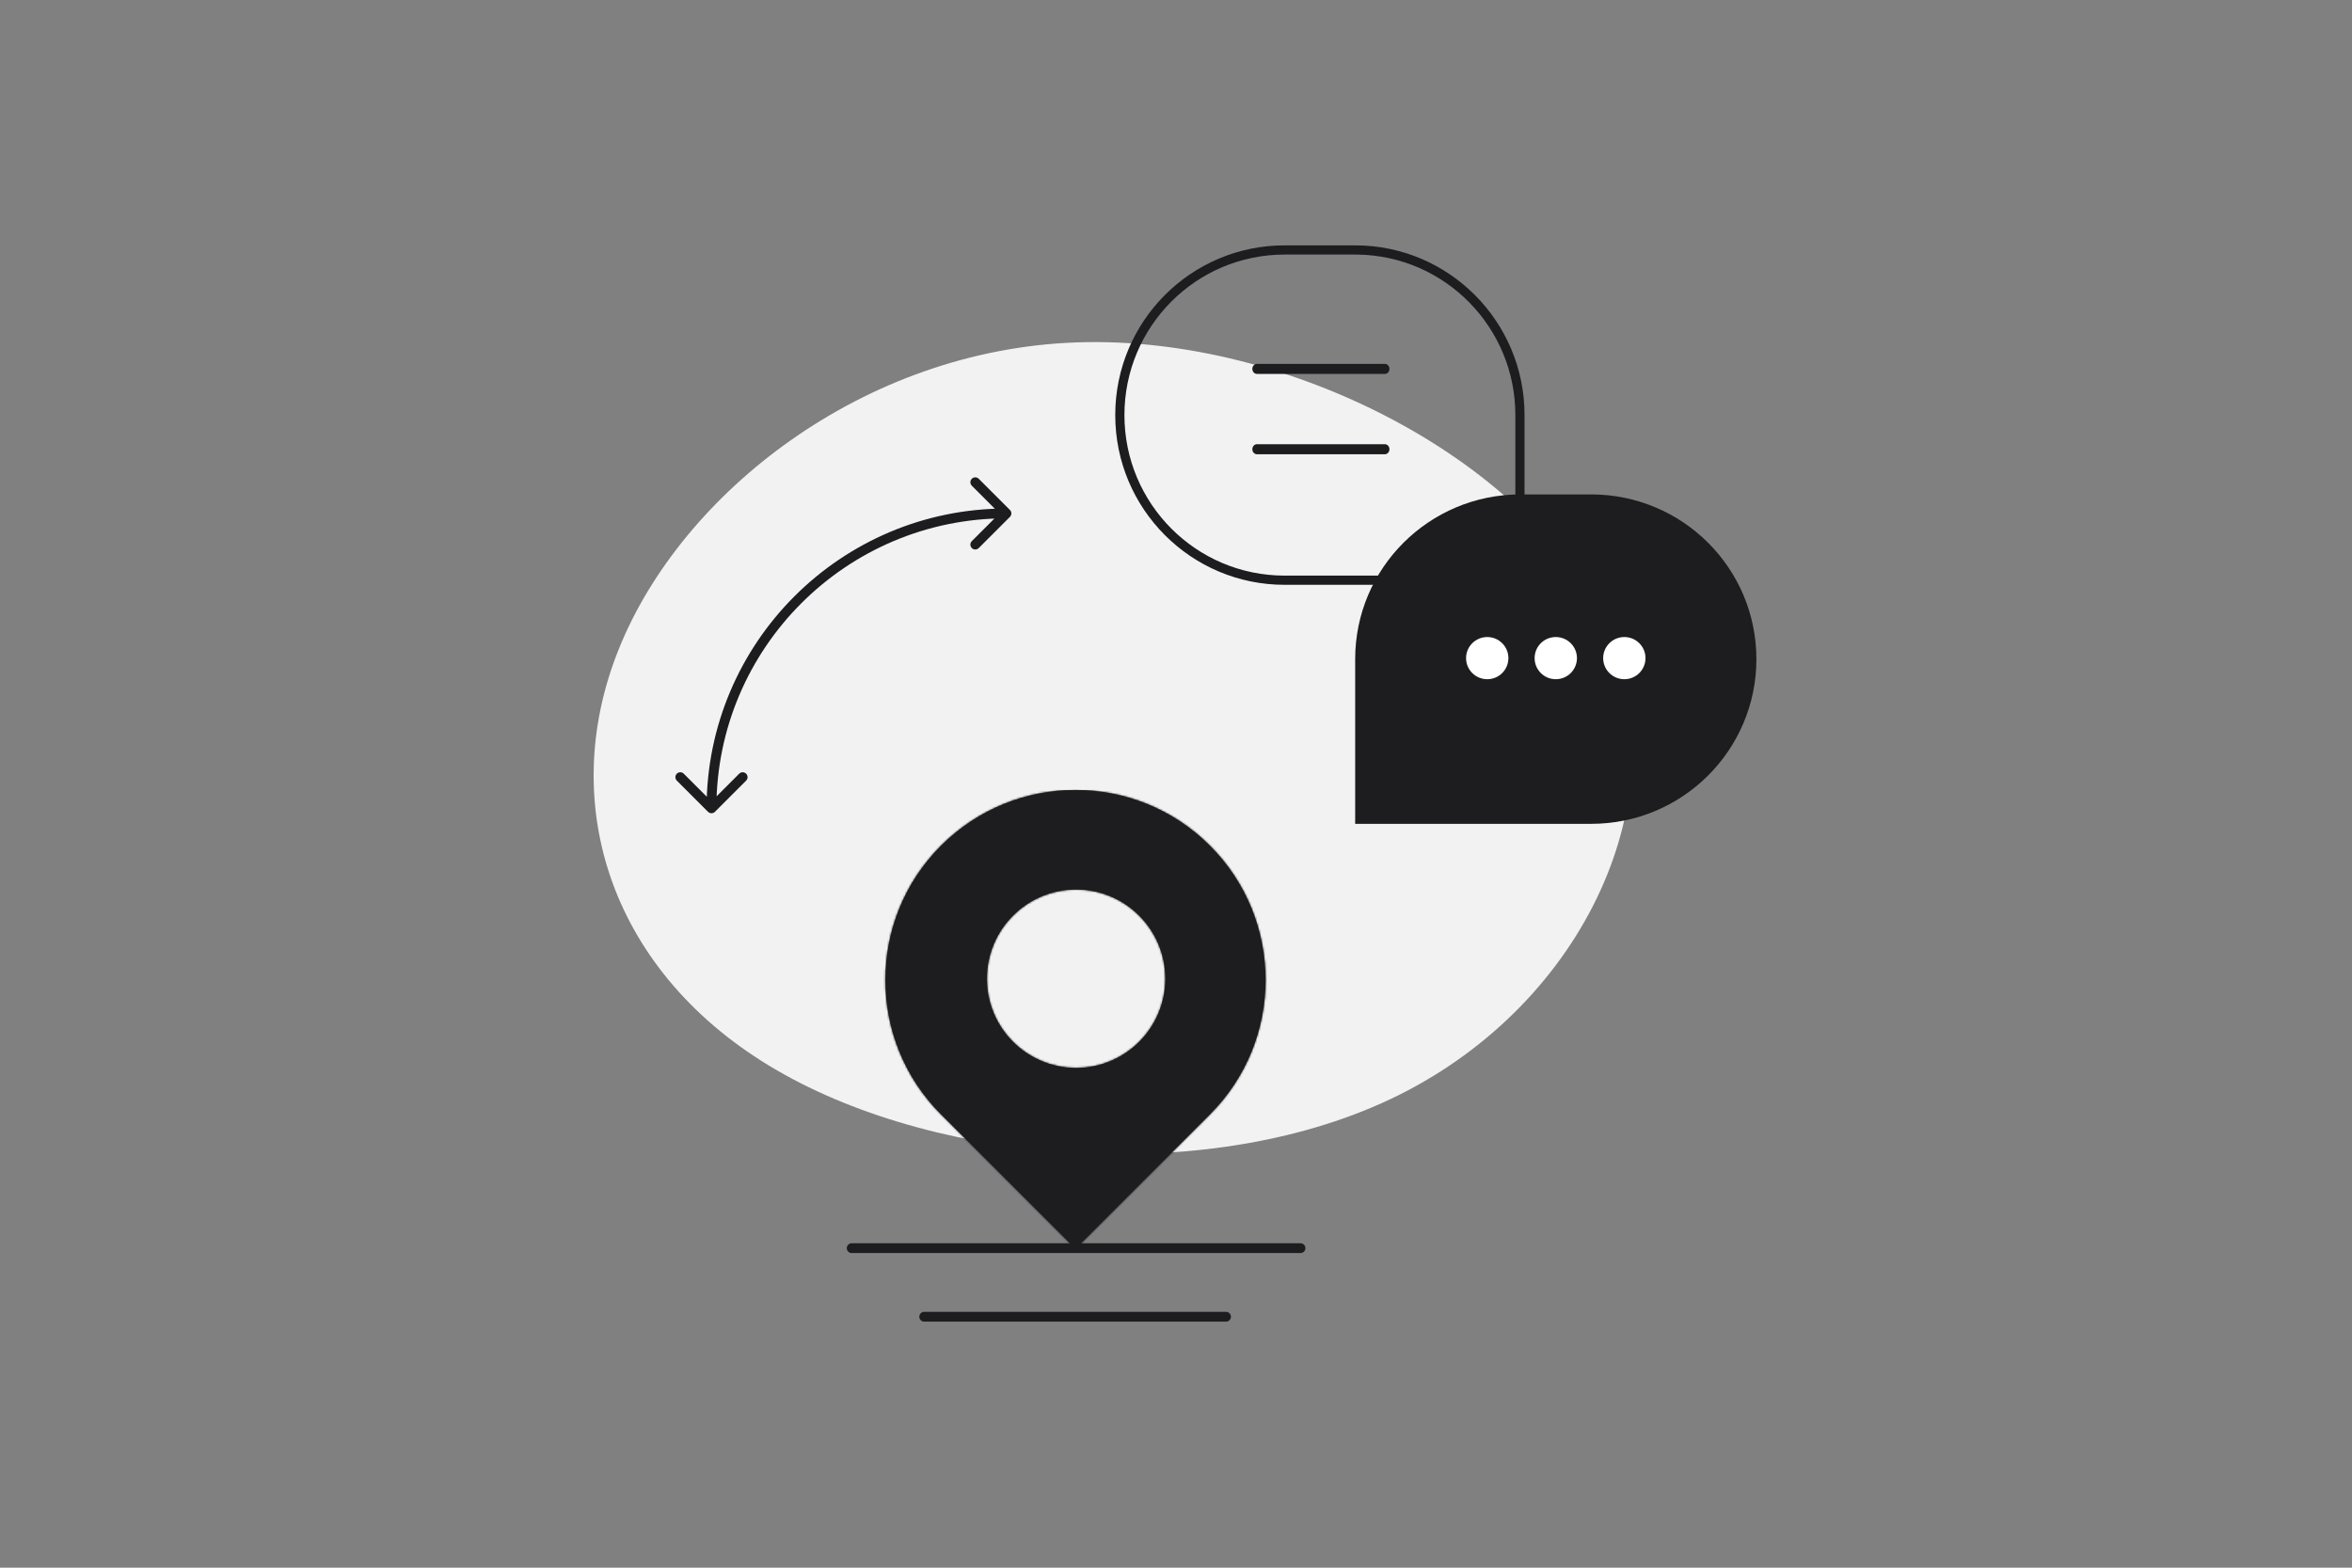
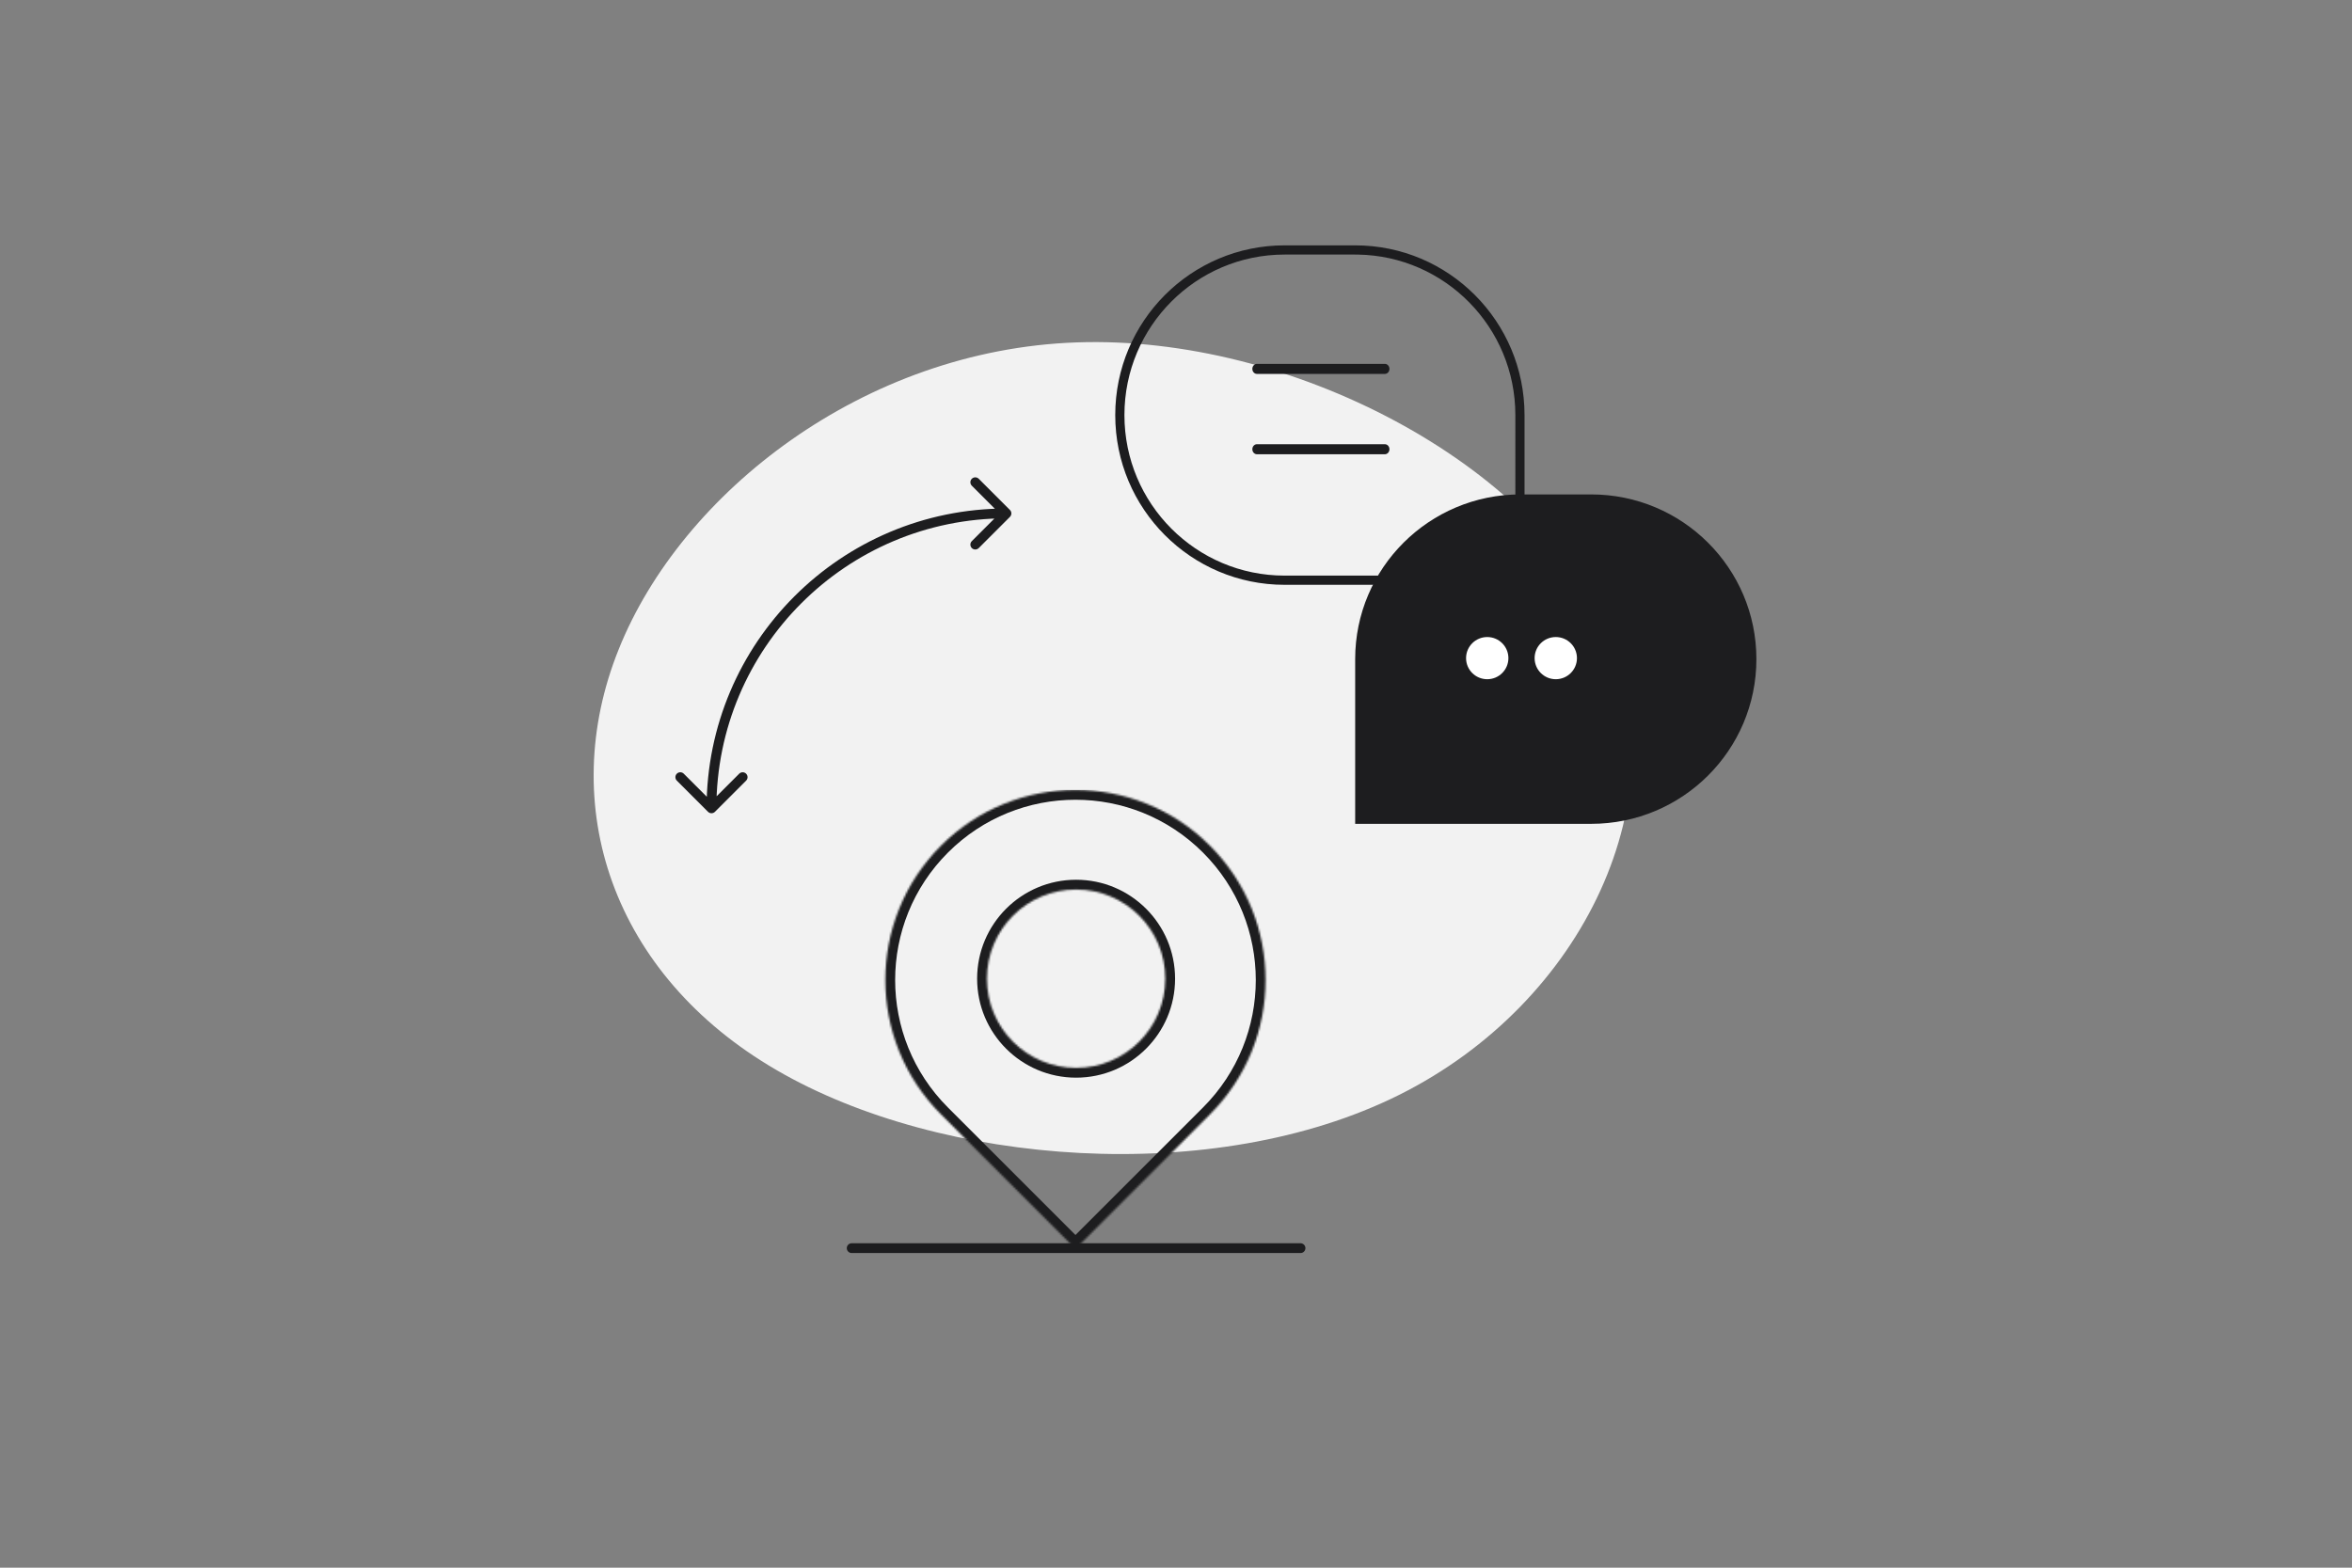
<svg xmlns="http://www.w3.org/2000/svg" width="1200" height="800" viewBox="0 0 1200 800" fill="none">
  <rect x="0" y="0" width="1200" height="800" fill="#808080" stroke="none" />
  <g clip-path="url(#clip0_1331_1624)">
    <path fill-rule="evenodd" clip-rule="evenodd" d="M820.306 321.496C857.833 406.785 808.197 511.731 713.708 558.798C619.37 605.756 480.179 594.945 396.306 546.131C312.283 497.425 283.578 410.935 315.722 331.215C347.716 251.386 440.709 178.437 549.401 174.724C658.241 170.902 782.93 236.316 820.306 321.496Z" fill="#F2F2F2" />
    <path d="M361.232 414.268C362.209 415.244 363.791 415.244 364.768 414.268L380.678 398.358C381.654 397.382 381.654 395.799 380.678 394.822C379.701 393.846 378.118 393.846 377.142 394.822L363 408.964L348.858 394.822C347.882 393.846 346.299 393.846 345.322 394.822C344.346 395.799 344.346 397.382 345.322 398.358L361.232 414.268ZM515.268 263.768C516.244 262.791 516.244 261.209 515.268 260.232L499.358 244.322C498.382 243.346 496.799 243.346 495.822 244.322C494.846 245.299 494.846 246.882 495.822 247.858L509.964 262L495.822 276.142C494.846 277.118 494.846 278.701 495.822 279.678C496.799 280.654 498.382 280.654 499.358 279.678L515.268 263.768ZM365.5 412.5C365.5 330.762 431.762 264.5 513.5 264.5V259.5C429 259.5 360.5 328 360.5 412.5H365.5Z" fill="#1D1D1F" />
  </g>
  <g clip-path="url(#clip1_1331_1624)">
    <mask id="path-3-inside-1_1331_1624" fill="white">
      <path fill-rule="evenodd" clip-rule="evenodd" d="M617.299 568.706C655.18 530.825 655.18 469.408 617.299 431.527C579.418 393.646 518.001 393.646 480.121 431.527C442.24 469.408 442.24 530.825 480.121 568.706L548.71 637.295L617.299 568.706ZM549.031 544.938C574.16 544.938 594.531 524.567 594.531 499.438C594.531 474.309 574.16 453.938 549.031 453.938C523.902 453.938 503.531 474.309 503.531 499.438C503.531 524.567 523.902 544.938 549.031 544.938Z" />
    </mask>
-     <path fill-rule="evenodd" clip-rule="evenodd" d="M617.299 568.706C655.18 530.825 655.18 469.408 617.299 431.527C579.418 393.646 518.001 393.646 480.121 431.527C442.24 469.408 442.24 530.825 480.121 568.706L548.71 637.295L617.299 568.706ZM549.031 544.938C574.16 544.938 594.531 524.567 594.531 499.438C594.531 474.309 574.16 453.938 549.031 453.938C523.902 453.938 503.531 474.309 503.531 499.438C503.531 524.567 523.902 544.938 549.031 544.938Z" fill="#1D1D1F" />
    <path d="M617.299 568.706L613.764 565.171L613.764 565.171L617.299 568.706ZM480.121 431.527L476.585 427.992L476.585 427.992L480.121 431.527ZM480.121 568.706L476.585 572.242L480.121 568.706ZM548.71 637.295L545.174 640.831L548.71 644.366L552.245 640.831L548.71 637.295ZM613.764 435.063C649.692 470.991 649.692 529.242 613.764 565.171L620.835 572.242C660.668 532.408 660.668 467.825 620.835 427.992L613.764 435.063ZM483.656 435.063C519.584 399.135 577.836 399.135 613.764 435.063L620.835 427.992C581.001 388.158 516.419 388.158 476.585 427.992L483.656 435.063ZM483.656 565.171C447.728 529.242 447.728 470.991 483.656 435.063L476.585 427.992C436.752 467.825 436.752 532.408 476.585 572.242L483.656 565.171ZM552.245 633.76L483.656 565.171L476.585 572.242L545.174 640.831L552.245 633.76ZM613.764 565.171L545.174 633.76L552.245 640.831L620.835 572.242L613.764 565.171ZM589.531 499.438C589.531 521.806 571.399 539.938 549.031 539.938V549.938C576.922 549.938 599.531 527.328 599.531 499.438H589.531ZM549.031 458.938C571.399 458.938 589.531 477.07 589.531 499.438H599.531C599.531 471.548 576.922 448.938 549.031 448.938V458.938ZM508.531 499.438C508.531 477.07 526.664 458.938 549.031 458.938V448.938C521.141 448.938 498.531 471.548 498.531 499.438H508.531ZM549.031 539.938C526.664 539.938 508.531 521.806 508.531 499.438H498.531C498.531 527.328 521.141 549.938 549.031 549.938V539.938Z" fill="#1D1D1F" mask="url(#path-3-inside-1_1331_1624)" />
    <path d="M663.531 636.938H434.531" stroke="#1D1D1F" stroke-width="5" stroke-linecap="round" />
-     <path d="M625.531 671.938H471.531" stroke="#1D1D1F" stroke-width="5" stroke-linecap="round" />
  </g>
  <g clip-path="url(#clip2_1331_1624)">
    <path fill-rule="evenodd" clip-rule="evenodd" d="M655.407 125.207H691.419C739.138 125.207 777.823 163.985 777.823 211.82V296.086C777.823 297.382 776.774 298.434 775.48 298.434H655.407C607.688 298.434 569.003 259.655 569.003 211.82C569.003 163.985 607.688 125.207 655.407 125.207ZM773.137 211.82C773.137 167.032 737.279 130.638 692.77 129.914L691.419 129.904H655.407C610.275 129.904 573.689 166.578 573.689 211.82C573.689 257.062 610.275 293.738 655.407 293.738L773.136 293.736L773.137 211.82Z" fill="#1D1D1F" />
    <path d="M706.56 185.683C707.853 185.683 708.903 186.83 708.903 188.245C708.903 189.577 707.973 190.672 706.784 190.795L706.56 190.807H641.296C640.002 190.807 638.953 189.66 638.953 188.245C638.953 186.913 639.882 185.818 641.07 185.695L641.296 185.683H706.56Z" fill="#1D1D1F" />
    <path d="M706.56 226.683C707.853 226.683 708.903 227.83 708.903 229.246C708.903 230.577 707.973 231.672 706.784 231.797L706.56 231.809H641.296C640.002 231.809 638.953 230.661 638.953 229.246C638.953 227.914 639.882 226.82 641.07 226.695L641.296 226.683H706.56Z" fill="#1D1D1F" />
    <path fill-rule="evenodd" clip-rule="evenodd" d="M691.415 420.411H811.824C858.379 420.411 896.12 382.779 896.12 336.359C896.12 289.939 858.379 252.308 811.824 252.308H775.712C729.156 252.308 691.415 289.939 691.415 336.359V420.411Z" fill="#1D1D1F" />
    <path fill-rule="evenodd" clip-rule="evenodd" d="M769.593 335.847C769.593 341.791 764.758 346.61 758.792 346.61C752.827 346.61 747.992 341.791 747.992 335.847C747.992 329.903 752.827 325.084 758.792 325.084C764.758 325.084 769.593 329.903 769.593 335.847Z" fill="white" />
    <path fill-rule="evenodd" clip-rule="evenodd" d="M804.569 335.847C804.569 341.791 799.734 346.61 793.767 346.61C787.8 346.61 782.967 341.791 782.967 335.847C782.967 329.903 787.8 325.084 793.767 325.084C799.734 325.084 804.569 329.903 804.569 335.847Z" fill="white" />
-     <path fill-rule="evenodd" clip-rule="evenodd" d="M839.543 335.847C839.543 341.791 834.707 346.61 828.742 346.61C822.777 346.61 817.942 341.791 817.942 335.847C817.942 329.903 822.777 325.084 828.742 325.084C834.707 325.084 839.543 329.903 839.543 335.847Z" fill="white" />
  </g>
  <defs>
    <clipPath id="clip0_1331_1624">
      <rect width="530" height="414.349" fill="white" transform="translate(302.883 174.565)" />
    </clipPath>
    <clipPath id="clip1_1331_1624">
      <rect width="235" height="272" fill="white" transform="translate(432 402.971)" />
    </clipPath>
    <clipPath id="clip2_1331_1624">
      <rect width="329" height="296" fill="white" transform="translate(568.117 125.029)" />
    </clipPath>
  </defs>
</svg>